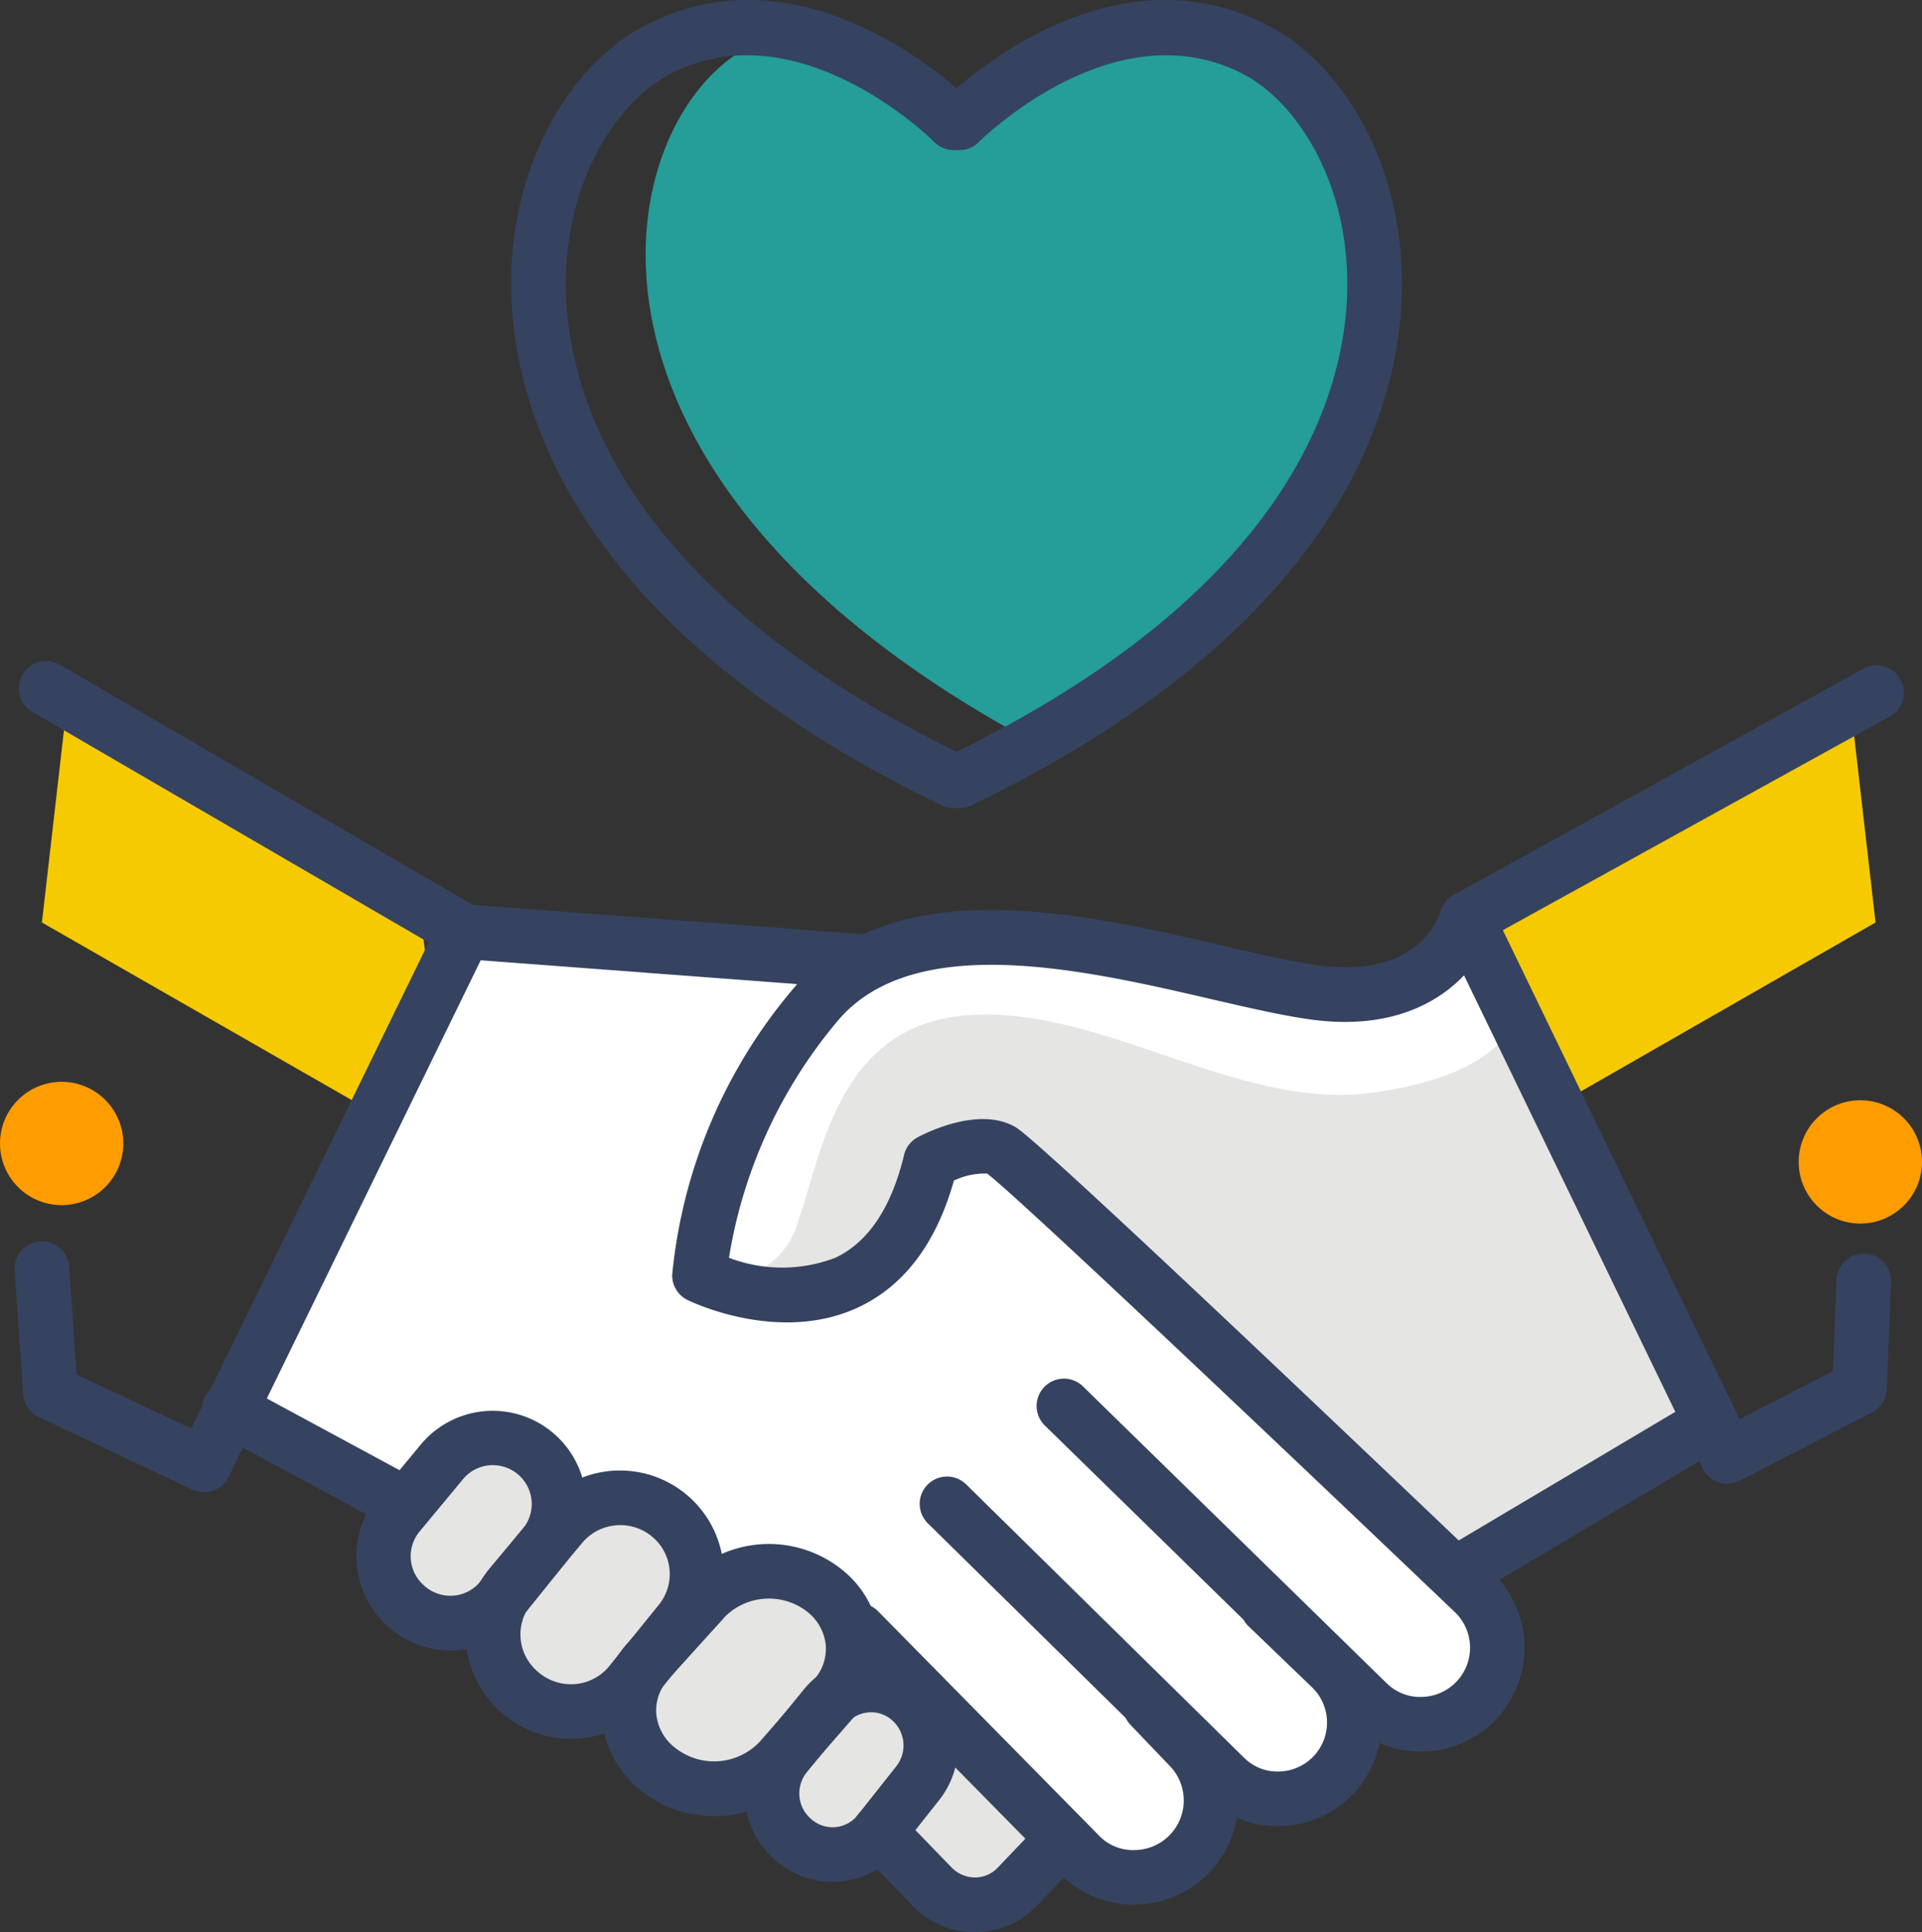
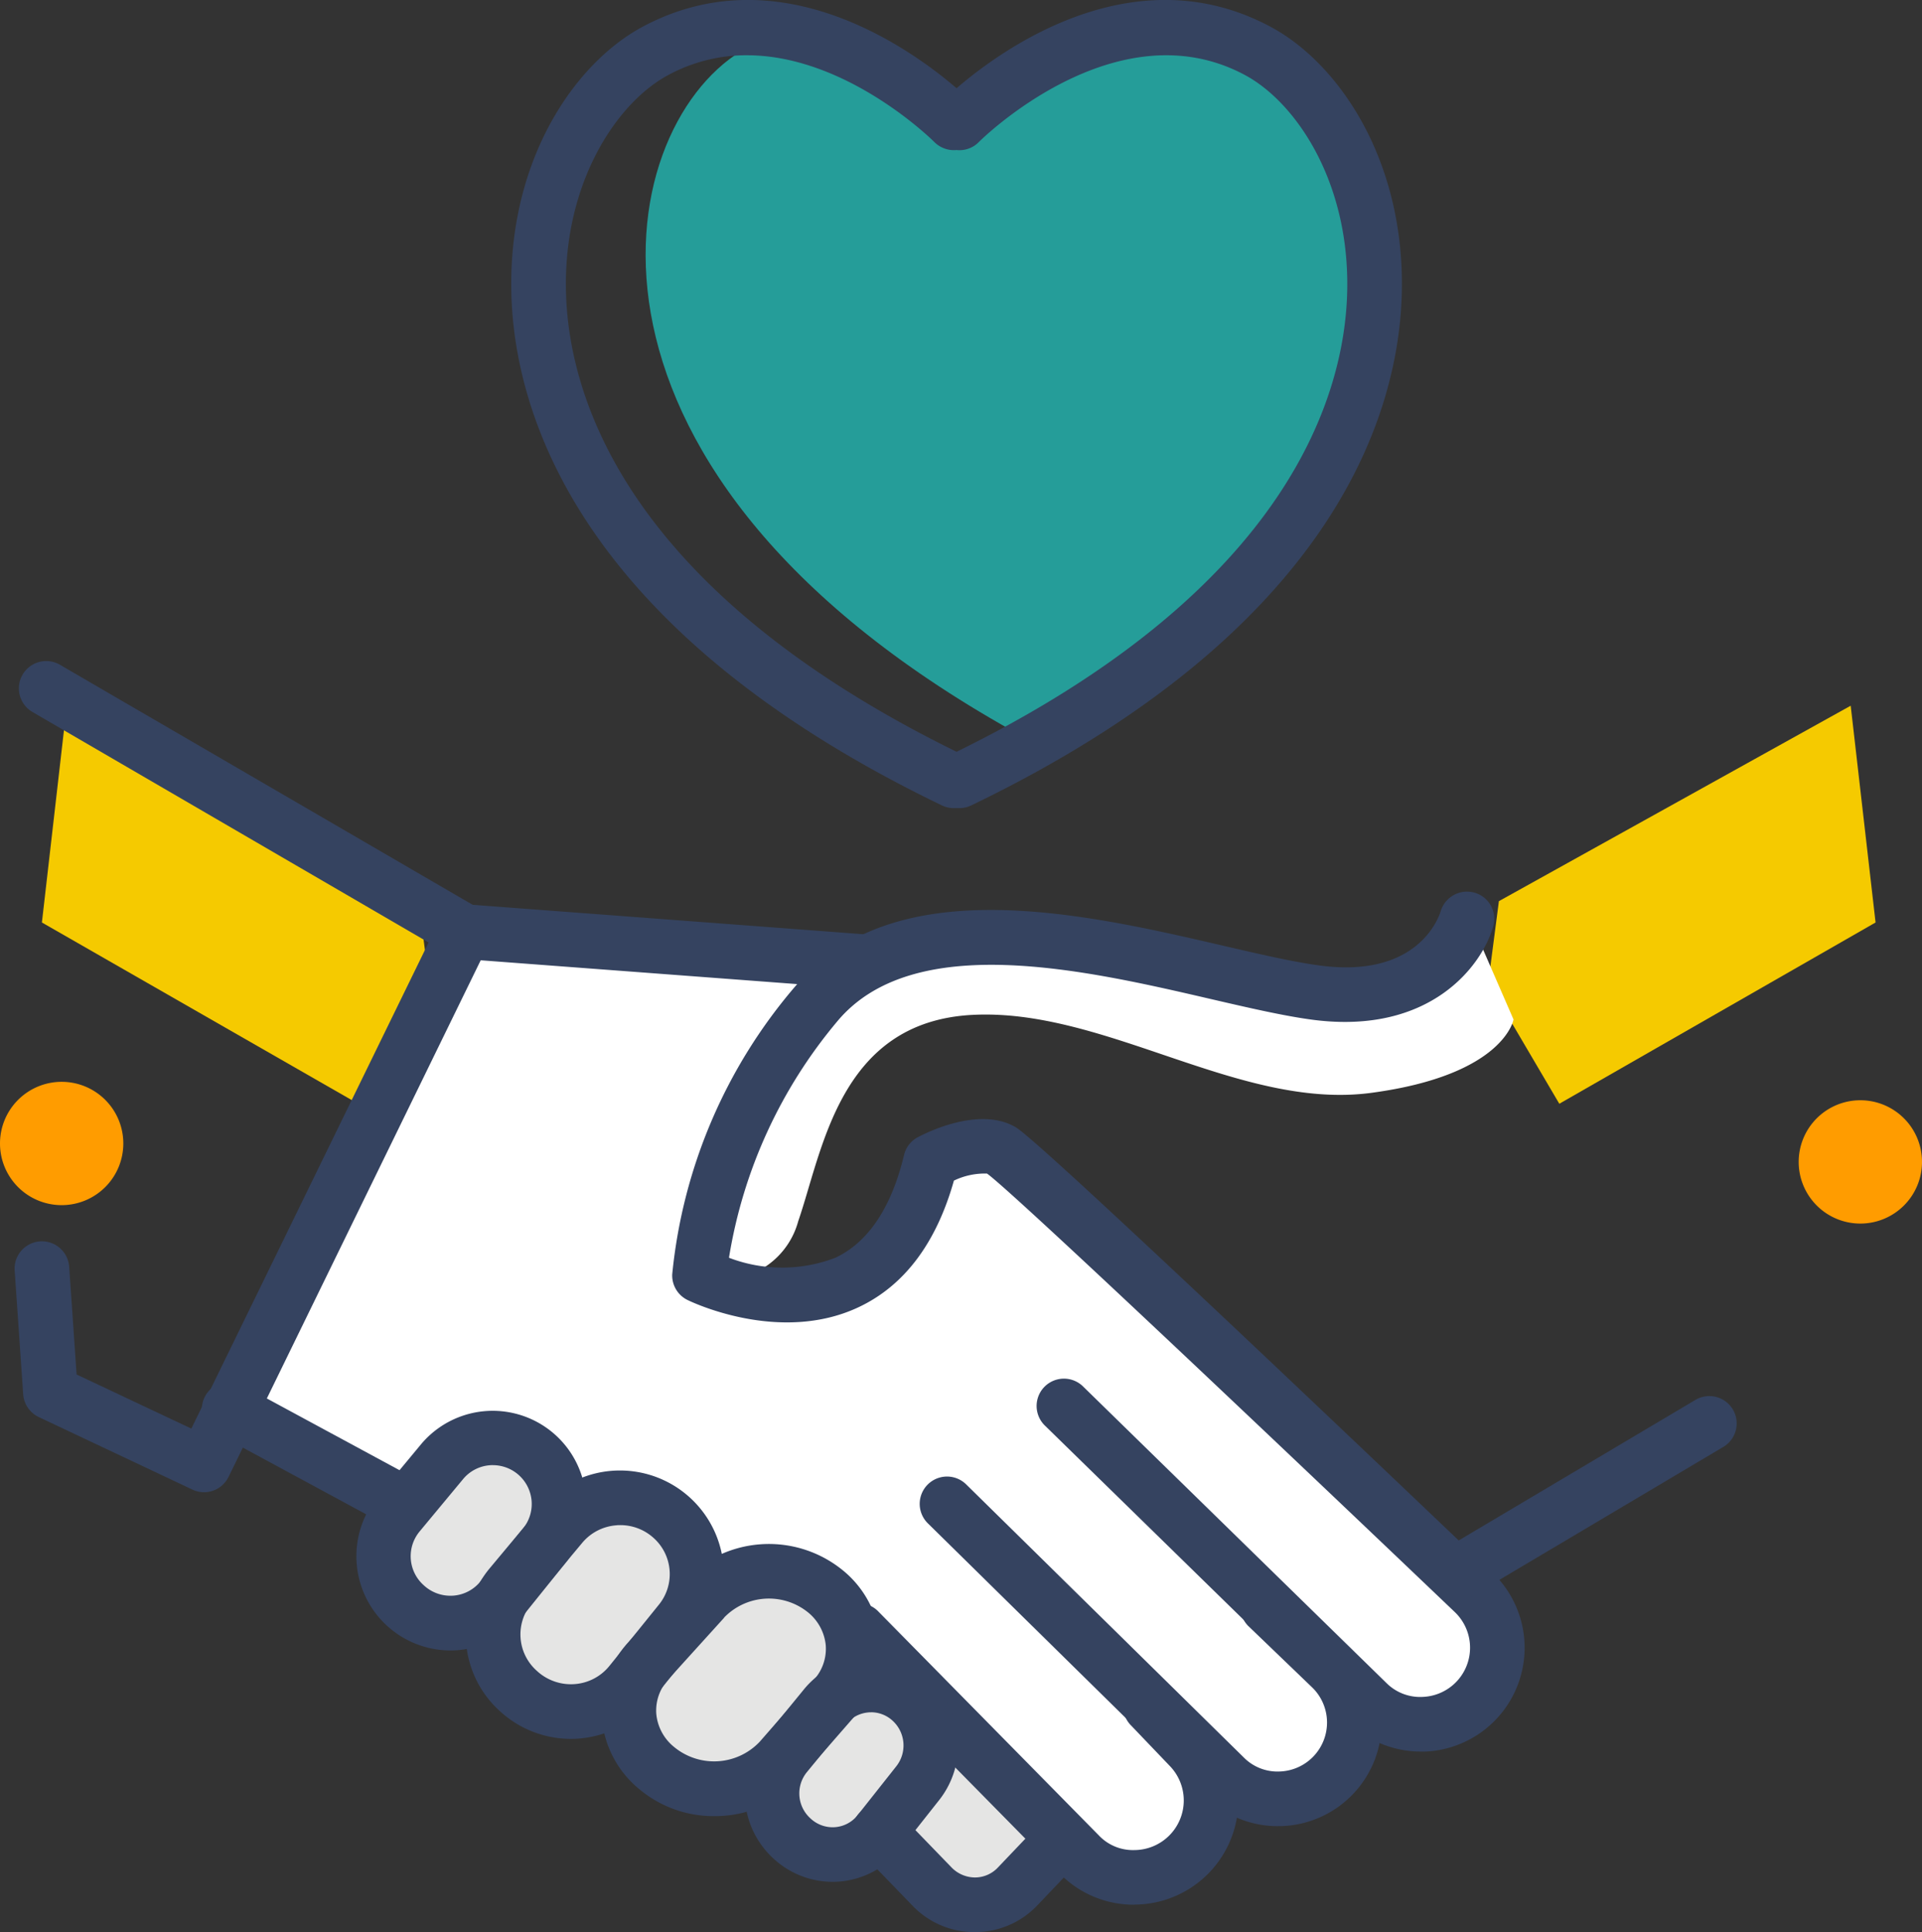
<svg xmlns="http://www.w3.org/2000/svg" width="106.58" height="107.142" viewBox="0 0 106.58 107.142">
  <rect x="0" y="0" width="106.58" height="107.142" fill="#333333" stroke="none" />
  <defs>
    <clipPath id="clip-path">
      <rect id="Rectangle_860" data-name="Rectangle 860" width="106.58" height="107.142" fill="none" />
    </clipPath>
  </defs>
  <g id="dt-talkingwfamily-carousel-1-icn" transform="translate(0 0)">
    <g id="Group_1251" data-name="Group 1251" transform="translate(0 0)" clip-path="url(#clip-path)">
      <path id="Path_1543" data-name="Path 1543" d="M41.178,6s9.891-8.124,17.177-3.679,13.238,23.3-13.346,37.864l-.459.153C17.967,25.772,21.65,6.765,28.938,2.319S40.872,6.459,40.872,6.459" transform="translate(12.173 0.509)" fill="#259d99" />
      <path id="Path_1544" data-name="Path 1544" d="M43.558,44.814h-.306a1.526,1.526,0,0,1-.659-.15C22.142,34.8,18.855,22.6,18.716,16.2,18.555,8.823,22.248,3.5,25.979,1.494c7.568-4.067,14.887,1.218,17.426,3.4,2.539-2.186,9.858-7.467,17.426-3.4,3.732,2,7.424,7.329,7.264,14.711-.139,6.4-3.426,18.6-23.878,28.459a1.526,1.526,0,0,1-.659.15M31.78,3.065a9.112,9.112,0,0,0-4.367,1.1c-2.823,1.515-5.8,5.909-5.668,11.974.124,5.652,3.115,16.441,21.661,25.55,18.547-9.109,21.537-19.9,21.661-25.55C65.2,10.073,62.221,5.679,59.4,4.164,52.236.318,44.715,7.8,44.639,7.878a1.494,1.494,0,0,1-1.233.442,1.534,1.534,0,0,1-1.233-.442c-.059-.061-4.835-4.812-10.393-4.812" transform="translate(9.639 -0.001)" fill="#354360" />
      <path id="Path_1545" data-name="Path 1545" d="M58.408,47.9,75.945,37.848l-1.379-12.02L55.058,36.665,54.467,41.2Z" transform="translate(28.06 13.306)" fill="#f5ca00" />
      <path id="Path_1546" data-name="Path 1546" d="M20.595,34.93,9.025,58.793l1.514,3.064,4.909,2.283,2.511,1.027L22.183,61.4l4.567,3.083,5.023.57,3.426,4.8,4.109-.685,4.682,4.567L57.574,86.4l4.567-2.853,2.4-2.4,3.768.8,3.767-4.909,3.426.914,3.538-3.882-7.077-8.791L52.323,46.9l-4.909-1.6-3.082,6.964-6.508,1.371L33.6,51.7,39.08,39.48l3.082-4.453Z" transform="translate(4.649 17.995)" fill="#fff" />
      <path id="Path_1547" data-name="Path 1547" d="M19.07,47.9,1.534,37.848l1.379-12.02L22.42,36.665l.591,4.532Z" transform="translate(0.79 13.306)" fill="#f5ca00" />
      <path id="Path_1548" data-name="Path 1548" d="M11.04,70.284a1.506,1.506,0,0,1-.645-.145L1.876,66.118a1.518,1.518,0,0,1-.865-1.265L.538,57.99a1.515,1.515,0,1,1,3.023-.208l.412,5.974,6.362,3L23.493,39.8,1.525,27.019A1.515,1.515,0,1,1,3.049,24.4L26.234,37.885a1.515,1.515,0,0,1,.6,1.974L12.4,69.433a1.515,1.515,0,0,1-1.362.852" transform="translate(0.275 12.463)" fill="#354360" />
-       <path id="Path_1549" data-name="Path 1549" d="M68.46,34.424l-5.723,3.135L52.108,35.923,40.252,34.151,31.94,36.877l-4.906,8.449-.817,8.039,5.586.682,5.586-4.088,2.726-4.224,4.77,2.726L68.323,69.582l13.218-7.359Z" transform="translate(13.506 17.593)" fill="#e5e5e4" />
-       <path id="Path_1550" data-name="Path 1550" d="M26.717,53.295a4.4,4.4,0,0,0,4.541-3.239c1.365-3.953,2.288-11.061,9.662-11.443s14.814,5.3,22.121,4.323c7.374-.989,7.883-4.068,7.883-4.068L68.96,34.354,61.516,37.6l-14.24-3.179L36.343,34.29l-7.627,7.374L25.244,52.027Z" transform="translate(13.005 17.665)" fill="#fff" />
-       <path id="Path_1551" data-name="Path 1551" d="M68.636,69.731a1.513,1.513,0,0,1-1.364-.855L52.841,39.064a1.514,1.514,0,0,1,.632-1.986l22.712-12.54a1.515,1.515,0,1,1,1.465,2.653L56.194,39.037l13.129,27.12,5.17-2.668.2-5.033a1.515,1.515,0,1,1,3.027.121l-.236,5.915a1.513,1.513,0,0,1-.82,1.285L69.33,69.563a1.527,1.527,0,0,1-.694.168" transform="translate(27.144 12.544)" fill="#354360" />
+       <path id="Path_1550" data-name="Path 1550" d="M26.717,53.295a4.4,4.4,0,0,0,4.541-3.239c1.365-3.953,2.288-11.061,9.662-11.443s14.814,5.3,22.121,4.323c7.374-.989,7.883-4.068,7.883-4.068L68.96,34.354,61.516,37.6l-14.24-3.179L36.343,34.29l-7.627,7.374L25.244,52.027" transform="translate(13.005 17.665)" fill="#fff" />
      <path id="Path_1552" data-name="Path 1552" d="M39.513,37.781c-.038,0-.076,0-.115,0l-22-1.656A1.513,1.513,0,0,1,16,34.5a1.5,1.5,0,0,1,1.624-1.4l22,1.656a1.515,1.515,0,0,1-.112,3.026" transform="translate(8.239 17.048)" fill="#354360" />
      <path id="Path_1553" data-name="Path 1553" d="M17.673,58.345a1.524,1.524,0,0,1-.72-.182L8.2,53.431a1.516,1.516,0,1,1,1.441-2.667L18.4,55.5a1.515,1.515,0,0,1-.723,2.849" transform="translate(3.815 26.059)" fill="#354360" />
      <path id="Path_1554" data-name="Path 1554" d="M66.113,80.319a5.776,5.776,0,0,1-4.029-1.641l-16.82-16.44a1.515,1.515,0,1,1,2.118-2.167L64.2,76.511a2.643,2.643,0,0,0,2.026.776A2.73,2.73,0,0,0,68,72.586C53.013,58.292,43.074,48.973,42.057,48.267a3.935,3.935,0,0,0-1.835.391c-.979,3.473-2.758,5.835-5.3,7.026-4.38,2.053-9.271-.306-9.476-.408a1.514,1.514,0,0,1-.845-1.418A28.838,28.838,0,0,1,31.44,37.867c5.418-6.476,16-4.024,23.721-2.233,2.02.468,3.927.911,5.38,1.1,5.385.706,6.559-2.636,6.676-3.02a1.525,1.525,0,0,1,1.876-1.023,1.507,1.507,0,0,1,1.038,1.852c-.6,2.168-3.468,6.035-9.982,5.2-1.6-.208-3.577-.667-5.671-1.152-6.959-1.615-16.49-3.823-20.714,1.224a27.086,27.086,0,0,0-6.015,13.121,8.244,8.244,0,0,0,5.9,0c1.826-.864,3.108-2.783,3.809-5.7a1.511,1.511,0,0,1,.764-.985c.55-.291,3.389-1.691,5.365-.588.336.186,1.359.755,26.5,24.734a5.762,5.762,0,0,1-3.727,9.923c-.083,0-.165,0-.247,0" transform="translate(12.675 16.81)" fill="#354360" />
      <path id="Path_1555" data-name="Path 1555" d="M53.527,73.426a5.691,5.691,0,0,1-4.023-1.65L34.113,56.635a1.515,1.515,0,1,1,2.124-2.161L51.63,69.616a2.625,2.625,0,0,0,1.986.779,2.716,2.716,0,0,0,1.8-4.67l-3.538-3.4a1.515,1.515,0,0,1,2.1-2.183l3.536,3.4a5.745,5.745,0,0,1-3.808,9.882c-.061,0-.121,0-.182,0" transform="translate(17.34 27.839)" fill="#354360" />
      <path id="Path_1556" data-name="Path 1556" d="M18.97,52.559l-5.061,5.5,2.13,5.061,3.374.355,2.841,3.552,4.617,1.244,4.439,3.55,5.5,2.486,6.3,1.421L46.4,78.75,49.867,77.6l2.22-2.485L43.563,66.5,36.791,60.08l-4.859.292-3.906-4.883L24.234,55.4Z" transform="translate(7.166 27.076)" fill="#e5e5e4" />
      <path id="Path_1557" data-name="Path 1557" d="M47.2,75.384a5.729,5.729,0,0,1-4.118-1.724l-12.2-12.387a1.516,1.516,0,1,1,2.159-2.127l12.2,12.388a2.6,2.6,0,0,0,1.983.82A2.751,2.751,0,0,0,49.192,67.7l-2.2-2.3a1.516,1.516,0,0,1,2.194-2.092l2.2,2.3a5.781,5.781,0,0,1-4.136,9.77Z" transform="translate(15.686 30.237)" fill="#354360" />
      <path id="Path_1558" data-name="Path 1558" d="M53.85,62.423a1.515,1.515,0,0,1-.774-2.818l13.98-8.3A1.515,1.515,0,1,1,68.6,53.914l-13.98,8.3a1.507,1.507,0,0,1-.771.212" transform="translate(26.96 26.323)" fill="#354360" />
      <path id="Path_1559" data-name="Path 1559" d="M18.264,64.93A5.227,5.227,0,0,1,14.225,56.4l2.406-2.9a5.184,5.184,0,0,1,8.032,6.555L22.3,62.992a5.2,5.2,0,0,1-3.63,1.921c-.135.012-.271.017-.406.017m2.361-10.277c-.059,0-.117,0-.176.006a2.134,2.134,0,0,0-1.485.771l-2.408,2.9A2.151,2.151,0,0,0,16.77,61.3a2.174,2.174,0,0,0,1.659.589,2.134,2.134,0,0,0,1.509-.8L22.3,58.154a2.154,2.154,0,0,0-1.676-3.5M17.8,54.464h0Z" transform="translate(6.713 26.593)" fill="#354360" />
      <path id="Path_1560" data-name="Path 1560" d="M22.877,68.7A5.809,5.809,0,0,1,19,67.218a5.729,5.729,0,0,1-.623-7.982l2.792-3.345a5.762,5.762,0,0,1,8.938,7.273L27.37,66.556a5.8,5.8,0,0,1-4.038,2.126c-.152.014-.3.018-.455.018m2.741-11.853c-.076,0-.152,0-.227.011a2.725,2.725,0,0,0-1.891.976l-2.794,3.345a2.694,2.694,0,0,0,.271,3.739,2.779,2.779,0,0,0,2.114.744,2.726,2.726,0,0,0,1.923-1.011l2.741-3.392a2.691,2.691,0,0,0-.335-3.738,2.738,2.738,0,0,0-1.8-.674m-3.282.015h0Z" transform="translate(8.782 27.725)" fill="#354360" />
      <path id="Path_1561" data-name="Path 1561" d="M32.129,73.1a4.834,4.834,0,0,1-3.252-1.265,4.908,4.908,0,0,1-.515-6.747l2.173-2.655a4.8,4.8,0,0,1,6.906-.562,4.895,4.895,0,0,1,.589,6.706L35.9,71.273A4.838,4.838,0,0,1,32.5,73.086c-.126.011-.252.015-.376.015M34.262,63.7c-.048,0-.1,0-.145.006a1.77,1.77,0,0,0-1.236.652v0l-2.174,2.655a1.863,1.863,0,0,0,.179,2.556,1.792,1.792,0,0,0,1.379.5,1.77,1.77,0,0,0,1.258-.674L35.655,66.7a1.863,1.863,0,0,0-.221-2.555,1.759,1.759,0,0,0-1.171-.447m-2.555-.3h0Z" transform="translate(14.041 31.252)" fill="#354360" />
      <path id="Path_1562" data-name="Path 1562" d="M28.261,71.6a6.4,6.4,0,0,1-4.1-1.453,5.7,5.7,0,0,1-2.13-4.015,5.569,5.569,0,0,1,1.455-4.156l3.073-3.408a6.481,6.481,0,0,1,8.759-.661,5.674,5.674,0,0,1,2.149,3.942,5.563,5.563,0,0,1-1.383,4.177l-3.015,3.455a6.364,6.364,0,0,1-4.8,2.118m.545-11L25.733,64a2.567,2.567,0,0,0-.683,1.909,2.673,2.673,0,0,0,.989,1.856,3.482,3.482,0,0,0,4.742-.283L33.8,64.029a2.56,2.56,0,0,0,.648-1.917,2.684,2.684,0,0,0-1.027-1.847,3.455,3.455,0,0,0-4.612.329" transform="translate(11.341 29.109)" fill="#354360" />
      <path id="Path_1563" data-name="Path 1563" d="M37.993,73.118a4.756,4.756,0,0,1-3.449-1.462L31.6,68.613a1.515,1.515,0,1,1,2.177-2.108l2.944,3.042a1.824,1.824,0,0,0,1.285.539,1.745,1.745,0,0,0,1.276-.559l2.276-2.388a1.515,1.515,0,1,1,2.194,2.089l-2.267,2.38a4.75,4.75,0,0,1-3.455,1.508Z" transform="translate(16.061 34.024)" fill="#354360" />
      <path id="Path_1564" data-name="Path 1564" d="M6.838,43.011A3.419,3.419,0,1,1,3.42,39.593a3.418,3.418,0,0,1,3.418,3.418" transform="translate(0 20.397)" fill="#ff9c00" />
      <path id="Path_1565" data-name="Path 1565" d="M72.667,43.686a3.419,3.419,0,1,1-3.418-3.418,3.418,3.418,0,0,1,3.418,3.418" transform="translate(33.913 20.744)" fill="#ff9c00" />
    </g>
  </g>
</svg>